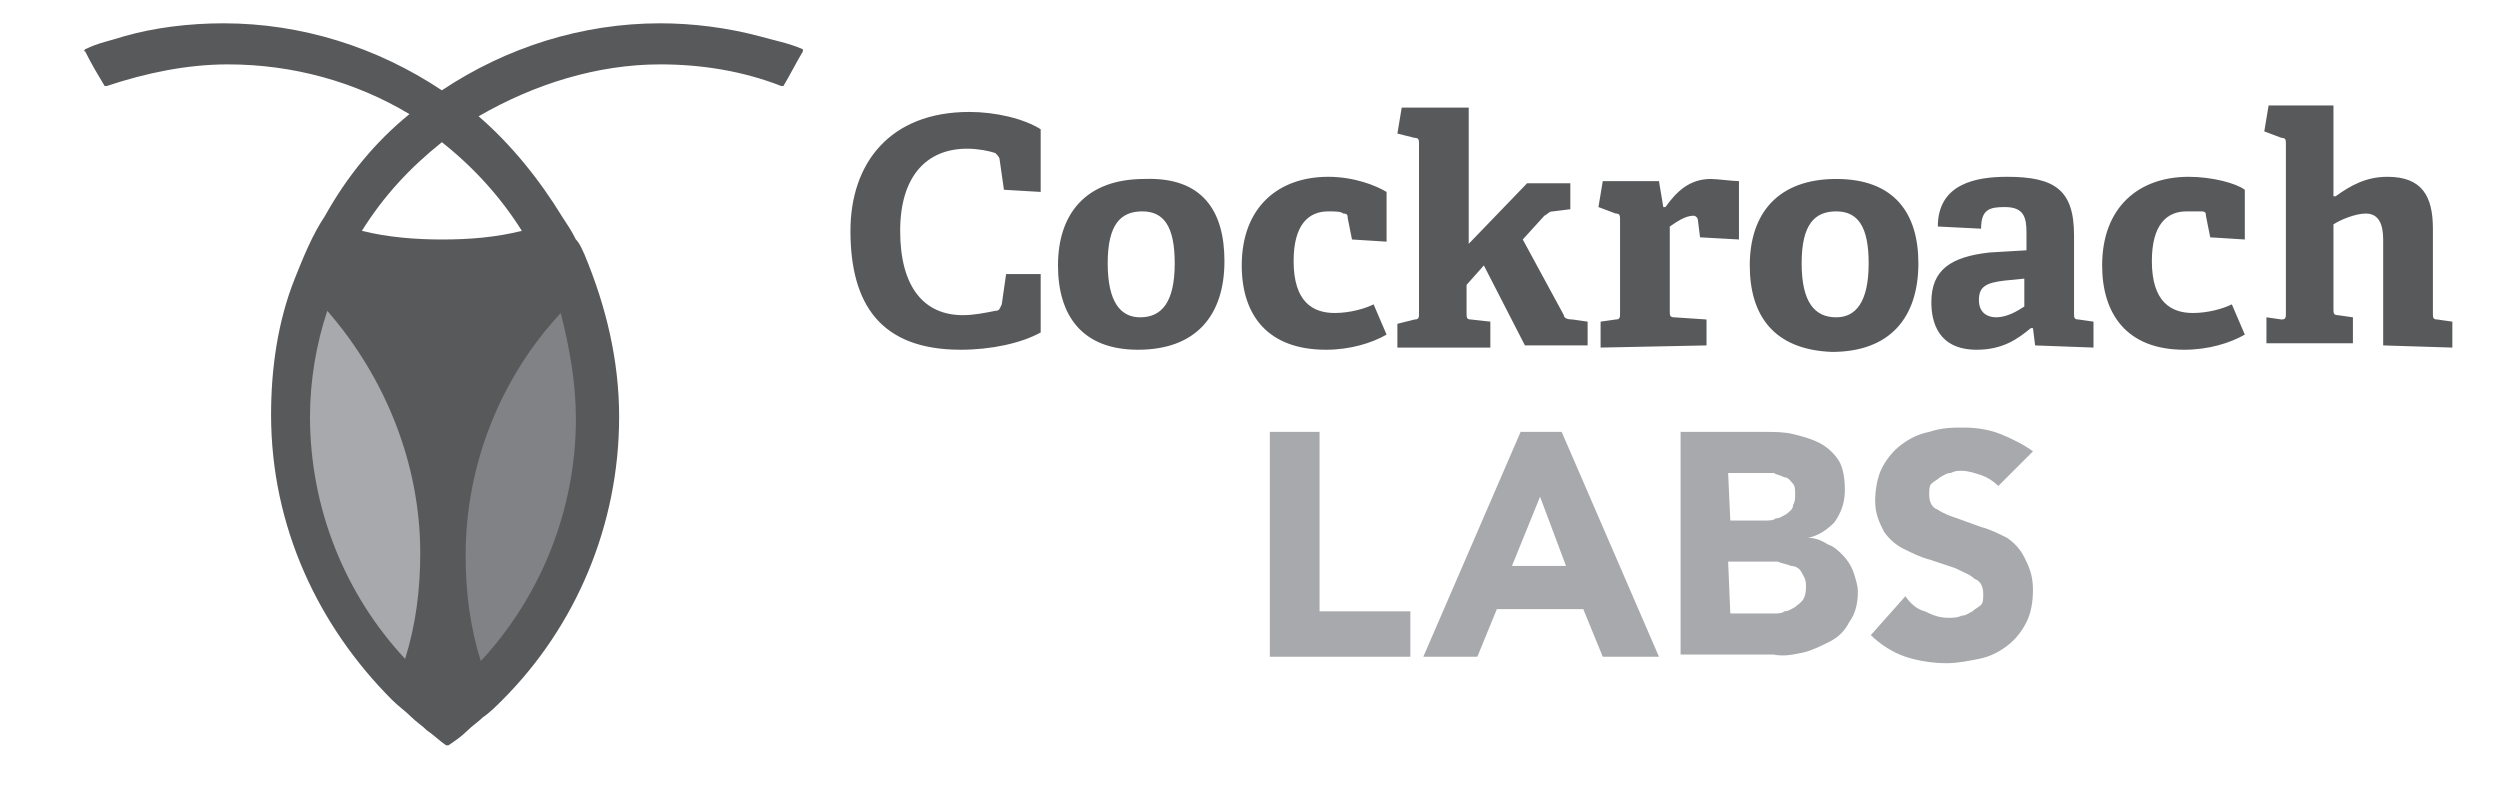
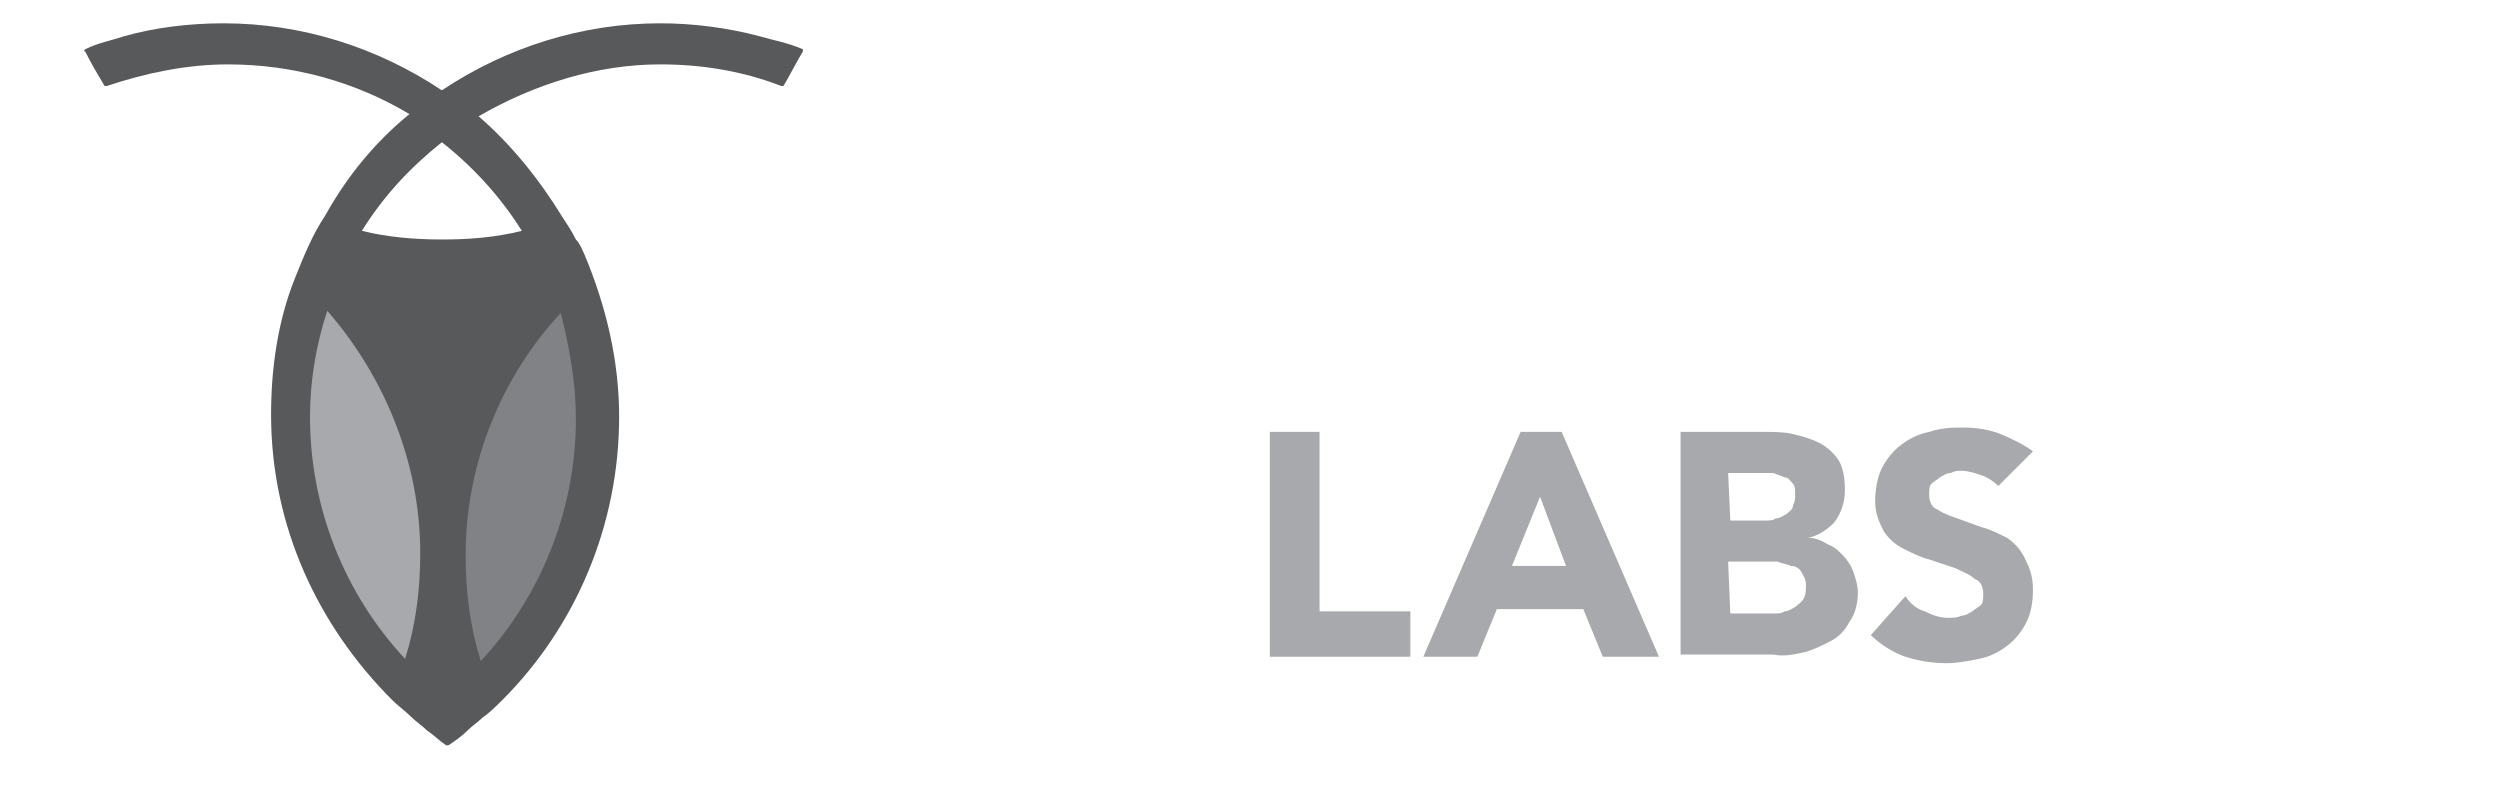
<svg xmlns="http://www.w3.org/2000/svg" xmlns:xlink="http://www.w3.org/1999/xlink" version="1.1" x="0px" y="0px" viewBox="0 0 58.4 18.6" style="enable-background:new 0 0 58.4 18.6;" xml:space="preserve">
  <style type="text/css">
	.st0{fill:#58595B;}
	.st1{fill:#A7A9AC;}
	.st2{fill:#808285;}
</style>
  <symbol id="A" viewBox="-54.8 -16.7 109.6 33.4">
    <g>
-       <path class="st0" d="M-10.5-2.4c-0.9,0.5-2.3,0.8-3.7,0.8c-3.7,0-5.1-2.1-5.1-5.5c0-3.1,1.8-5.5,5.5-5.5c1.2,0,2.5,0.3,3.3,0.8    v2.9L-12.2-9l-0.2-1.4c0-0.1-0.1-0.2-0.2-0.3c-0.3-0.1-0.8-0.2-1.3-0.2c-1.9,0-3.1,1.3-3.1,3.8c0,2.6,1.1,3.9,2.9,3.9    c0.5,0,1-0.1,1.5-0.2c0.2,0,0.2-0.1,0.3-0.3l0.2-1.4h1.6L-10.5-2.4 M-4.3-5.6C-4.3-7.3-4.8-8-5.8-8c-1,0-1.6,0.6-1.6,2.4    c0,1.8,0.6,2.5,1.5,2.5C-4.9-3.1-4.3-3.8-4.3-5.6z M-9.7-5.5c0-2.4,1.3-4,4-4C-3-9.6-2-8-2-5.7c0,2.5-1.3,4.1-4,4.1    C-8.6-1.6-9.7-3.2-9.7-5.5L-9.7-5.5z M5.5-2.3C4.8-1.9,3.8-1.6,2.7-1.6C0-1.6-1.2-3.2-1.2-5.5c0-2.7,1.7-4.1,4-4.1    C4-9.6,5-9.2,5.5-8.9v2.3L3.9-6.7l-0.2-1c0-0.1,0-0.2-0.2-0.2C3.4-8,3.1-8,2.8-8C1.9-8,1.2-7.4,1.2-5.7c0,1.9,0.9,2.4,1.9,2.4    c0.7,0,1.4-0.2,1.8-0.4L5.5-2.3 M11.9-1.8L10-5.5L9.2-4.6v1.3c0,0.2,0,0.3,0.2,0.3l0.9,0.1v1.2H6v-1.1L6.8-3C7-3,7-3.1,7-3.3v-7.8    c0-0.2,0-0.3-0.2-0.3L6-11.6l0.2-1.2h3.1v6.3l2.7-2.8h2v1.2l-0.8,0.1c-0.2,0-0.2,0.1-0.4,0.2l-1,1.1l1.9,3.5    C13.7-3.1,13.8-3,14.1-3l0.7,0.1v1.1L11.9-1.8 M15.4-1.7v-1.2L16.1-3c0.2,0,0.2-0.1,0.2-0.3v-4.3c0-0.2,0-0.3-0.2-0.3l-0.8-0.3    l0.2-1.2h2.6l0.2,1.2h0.1c0.5-0.7,1.1-1.3,2.1-1.3c0.3,0,1,0.1,1.3,0.1v2.7l-1.8-0.1l-0.1-0.8c0-0.1-0.1-0.2-0.2-0.2    c-0.4,0-0.8,0.3-1.1,0.5v3.9c0,0.2,0,0.3,0.2,0.3l1.5,0.1v1.2L15.4-1.7 M27.8-5.6c0-1.7-0.5-2.4-1.5-2.4c-1,0-1.6,0.6-1.6,2.4    c0,1.8,0.6,2.5,1.6,2.5C27.2-3.1,27.8-3.8,27.8-5.6z M22.3-5.5c0-2.4,1.3-4,4-4c2.7,0,3.8,1.6,3.8,3.9c0,2.5-1.3,4.1-4,4.1    C23.4-1.6,22.3-3.2,22.3-5.5L22.3-5.5z M35.1-4.9l-1,0.1c-0.9,0.1-1.2,0.3-1.2,0.9s0.4,0.8,0.8,0.8c0.5,0,1-0.3,1.3-0.5V-4.9z     M35.5-1.8l-0.1-0.8l-0.1,0c-0.6,0.5-1.3,1-2.5,1c-1.8,0-2.1-1.3-2.1-2.2c0-1.5,0.9-2.1,2.7-2.3l1.7-0.1V-7c0-0.7-0.1-1.2-1-1.2    c-0.7,0-1.1,0.1-1.1,1L31-7.3c0-2,1.8-2.3,3.2-2.3c2.2,0,3.1,0.6,3.1,2.7v3.6c0,0.2,0,0.3,0.2,0.3l0.7,0.1v1.2L35.5-1.8z     M45.2-2.3c-0.7,0.4-1.7,0.7-2.8,0.7c-2.7,0-3.8-1.7-3.8-3.9c0-2.7,1.7-4.1,4-4.1c1.1,0,2.2,0.3,2.6,0.6v2.3l-1.6-0.1l-0.2-1    c0-0.1,0-0.2-0.2-0.2C43.1-8,42.8-8,42.5-8c-0.9,0-1.6,0.6-1.6,2.3c0,1.9,0.9,2.4,1.9,2.4c0.7,0,1.4-0.2,1.8-0.4L45.2-2.3     M51.6-1.8v-4.8c0-0.4,0-1.3-0.8-1.3c-0.5,0-1.2,0.3-1.5,0.5v3.9c0,0.2,0,0.3,0.2,0.3l0.7,0.1v1.2h-4v-1.2L46.9-3    c0.2,0,0.2-0.1,0.2-0.3v-7.8c0-0.2,0-0.3-0.2-0.3l-0.8-0.3l0.2-1.2h3v4.2l0.1,0c0.7-0.5,1.4-0.9,2.4-0.9c1.6,0,2.1,0.9,2.1,2.4    v3.9c0,0.2,0,0.3,0.2,0.3l0.7,0.1v1.2L51.6-1.8" />
      <path class="st1" d="M0.1,2.2h2.3v8.3h4.2v2.1H0.1L0.1,2.2 M12.6,5.2l-1.3,3.2h2.5L12.6,5.2z M11.7,2.2h1.9l4.5,10.4h-2.6    l-0.9-2.2h-4l-0.9,2.2H7.2L11.7,2.2z M21.4,10.6h2c0.2,0,0.4,0,0.5-0.1c0.2,0,0.3-0.1,0.5-0.2c0.1-0.1,0.3-0.2,0.4-0.4    c0.1-0.2,0.1-0.4,0.1-0.6c0-0.3-0.1-0.4-0.2-0.6s-0.3-0.3-0.5-0.3c-0.2-0.1-0.4-0.1-0.6-0.2l-0.6,0h-1.7L21.4,10.6z M21.4,6.3H23    c0.2,0,0.4,0,0.5-0.1c0.2,0,0.3-0.1,0.5-0.2c0.1-0.1,0.3-0.2,0.3-0.4c0.1-0.2,0.1-0.3,0.1-0.5c0-0.2,0-0.4-0.1-0.5    c-0.1-0.1-0.2-0.3-0.4-0.3c-0.2-0.1-0.3-0.1-0.5-0.2c-0.2,0-0.4,0-0.5,0h-1.6L21.4,6.3z M19.1,2.2H23c0.4,0,0.9,0,1.3,0.1    c0.4,0.1,0.8,0.2,1.2,0.4c0.4,0.2,0.7,0.5,0.9,0.8c0.2,0.3,0.3,0.8,0.3,1.4c0,0.6-0.2,1.1-0.5,1.5C25.9,6.7,25.5,7,25,7.1v0    c0.3,0,0.6,0.1,0.9,0.3c0.3,0.1,0.5,0.3,0.7,0.5c0.2,0.2,0.4,0.5,0.5,0.8c0.1,0.3,0.2,0.6,0.2,0.9c0,0.5-0.1,1-0.4,1.4    c-0.2,0.4-0.5,0.7-0.9,0.9c-0.4,0.2-0.8,0.4-1.2,0.5c-0.5,0.1-0.9,0.2-1.4,0.1h-4.3L19.1,2.2z M33.8,4.7c-0.2-0.2-0.5-0.4-0.8-0.5    C32.7,4.1,32.4,4,32.1,4c-0.2,0-0.3,0-0.5,0.1c-0.2,0-0.3,0.1-0.5,0.2c-0.1,0.1-0.3,0.2-0.4,0.3c-0.1,0.1-0.1,0.3-0.1,0.5    c0,0.3,0.1,0.6,0.4,0.7c0.3,0.2,0.6,0.3,0.9,0.4L33,6.6c0.4,0.1,0.8,0.3,1.2,0.5C34.5,7.3,34.8,7.6,35,8s0.4,0.8,0.4,1.5    c0,0.6-0.1,1.1-0.3,1.5c-0.2,0.4-0.5,0.8-0.9,1.1c-0.4,0.3-0.8,0.5-1.3,0.6c-0.5,0.1-1,0.2-1.5,0.2c-0.6,0-1.3-0.1-1.9-0.3    c-0.6-0.2-1.2-0.6-1.6-1l1.6-1.8c0.2,0.3,0.5,0.6,0.9,0.7c0.4,0.2,0.7,0.3,1.1,0.3c0.2,0,0.4,0,0.6-0.1c0.2,0,0.3-0.1,0.5-0.2    c0.1-0.1,0.3-0.2,0.4-0.3c0.1-0.1,0.1-0.3,0.1-0.5c0-0.3-0.1-0.6-0.4-0.7c-0.2-0.2-0.5-0.3-0.9-0.5l-1.2-0.4    c-0.4-0.1-0.8-0.3-1.2-0.5c-0.4-0.2-0.7-0.5-0.9-0.8c-0.2-0.4-0.4-0.8-0.4-1.4c0-0.5,0.1-1.1,0.3-1.5c0.2-0.4,0.5-0.8,0.9-1.1    c0.4-0.3,0.8-0.5,1.3-0.6C31.2,2,31.7,2,32.2,2c0.6,0,1.2,0.1,1.7,0.3c0.5,0.2,1.1,0.5,1.5,0.8L33.8,4.7" />
-       <path class="st0" d="M-34.5-7.1c-1.2,0.3-2.4,0.4-3.7,0.4c-1.2,0-2.5-0.1-3.7-0.4c1-1.6,2.2-2.9,3.7-4.1    C-36.8-10.1-35.5-8.7-34.5-7.1L-34.5-7.1z M-23.5-16.1c-1.5-0.4-3.1-0.6-4.6-0.6c-3.6,0-7.1,1.1-10.1,3.1c-3-2-6.5-3.1-10.1-3.1    c-1.6,0-3.2,0.2-4.6,0.6c-0.6,0.2-1.2,0.3-1.8,0.6c0,0-0.1,0.1,0,0.1c0.3,0.6,0.6,1.1,0.9,1.6c0,0,0.1,0,0.1,0    c1.8-0.6,3.7-1,5.6-1c3,0,5.9,0.8,8.4,2.3c-1.6,1.3-2.9,2.9-3.9,4.7c-0.6,0.9-1,1.9-1.4,2.9c-0.8,2-1.1,4.2-1.1,6.3    c0,5.2,2.2,9.8,5.6,13.2c0.3,0.3,0.6,0.5,0.9,0.8c0.2,0.2,0.5,0.4,0.7,0.6c0.3,0.2,0.6,0.5,0.9,0.7c0,0,0.1,0,0.1,0    c0.3-0.2,0.6-0.4,0.9-0.7c0.2-0.2,0.5-0.4,0.7-0.6c0.3-0.2,0.6-0.5,0.9-0.8C-32,11.2-30,6.5-30,1.5c0-2.6-0.6-5.1-1.6-7.5    c-0.1-0.2-0.2-0.5-0.4-0.7c-0.2-0.4-0.4-0.7-0.6-1c-1.1-1.8-2.4-3.4-3.9-4.7c2.6-1.5,5.5-2.4,8.4-2.4c1.9,0,3.8,0.3,5.6,1    c0,0,0.1,0,0.1,0c0.3-0.5,0.6-1.1,0.9-1.6c0,0,0-0.1,0-0.1C-22.2-15.8-22.8-15.9-23.5-16.1L-23.5-16.1z" />
+       <path class="st0" d="M-34.5-7.1c-1.2,0.3-2.4,0.4-3.7,0.4c-1.2,0-2.5-0.1-3.7-0.4c1-1.6,2.2-2.9,3.7-4.1    C-36.8-10.1-35.5-8.7-34.5-7.1L-34.5-7.1z M-23.5-16.1c-1.5-0.4-3.1-0.6-4.6-0.6c-3.6,0-7.1,1.1-10.1,3.1c-3-2-6.5-3.1-10.1-3.1    c-1.6,0-3.2,0.2-4.6,0.6c-0.6,0.2-1.2,0.3-1.8,0.6c0,0-0.1,0.1,0,0.1c0.3,0.6,0.6,1.1,0.9,1.6c0,0,0.1,0,0.1,0    c1.8-0.6,3.7-1,5.6-1c3,0,5.9,0.8,8.4,2.3c-1.6,1.3-2.9,2.9-3.9,4.7c-0.6,0.9-1,1.9-1.4,2.9c-0.8,2-1.1,4.2-1.1,6.3    c0,5.2,2.2,9.8,5.6,13.2c0.3,0.3,0.6,0.5,0.9,0.8c0.2,0.2,0.5,0.4,0.7,0.6c0.3,0.2,0.6,0.5,0.9,0.7c0,0,0.1,0,0.1,0    c0.3-0.2,0.6-0.4,0.9-0.7c0.2-0.2,0.5-0.4,0.7-0.6c0.3-0.2,0.6-0.5,0.9-0.8C-32,11.2-30,6.5-30,1.5c0-2.6-0.6-5.1-1.6-7.5    c-0.1-0.2-0.2-0.5-0.4-0.7c-0.2-0.4-0.4-0.7-0.6-1c-1.1-1.8-2.4-3.4-3.9-4.7c2.6-1.5,5.5-2.4,8.4-2.4c1.9,0,3.8,0.3,5.6,1    c0,0,0.1,0,0.1,0c0.3-0.5,0.6-1.1,0.9-1.6c0,0,0-0.1,0-0.1C-22.2-15.8-22.8-15.9-23.5-16.1z" />
      <path class="st2" d="M-32,1.6c0,4.3-1.7,8.3-4.4,11.2c-0.5-1.6-0.7-3.2-0.7-4.9c0-4.3,1.7-8.3,4.4-11.2C-32.3-1.7-32-0.1-32,1.6" />
      <path class="st1" d="M-39.2,7.8c0,1.7-0.2,3.3-0.7,4.9c-2.8-3-4.4-7-4.4-11.2c0-1.7,0.3-3.4,0.8-4.9C-40.8-0.3-39.2,3.7-39.2,7.8" />
    </g>
  </symbol>
  <g id="Layer_2">
</g>
  <g id="Layer_3">
    <g>
      <use xlink:href="#A" width="109.6" height="33.4" id="XMLID_1_" x="-54.8" y="-16.7" transform="matrix(0.505 0 0 0.505 29.613 8.978)" style="overflow:visible;" />
    </g>
  </g>
</svg>